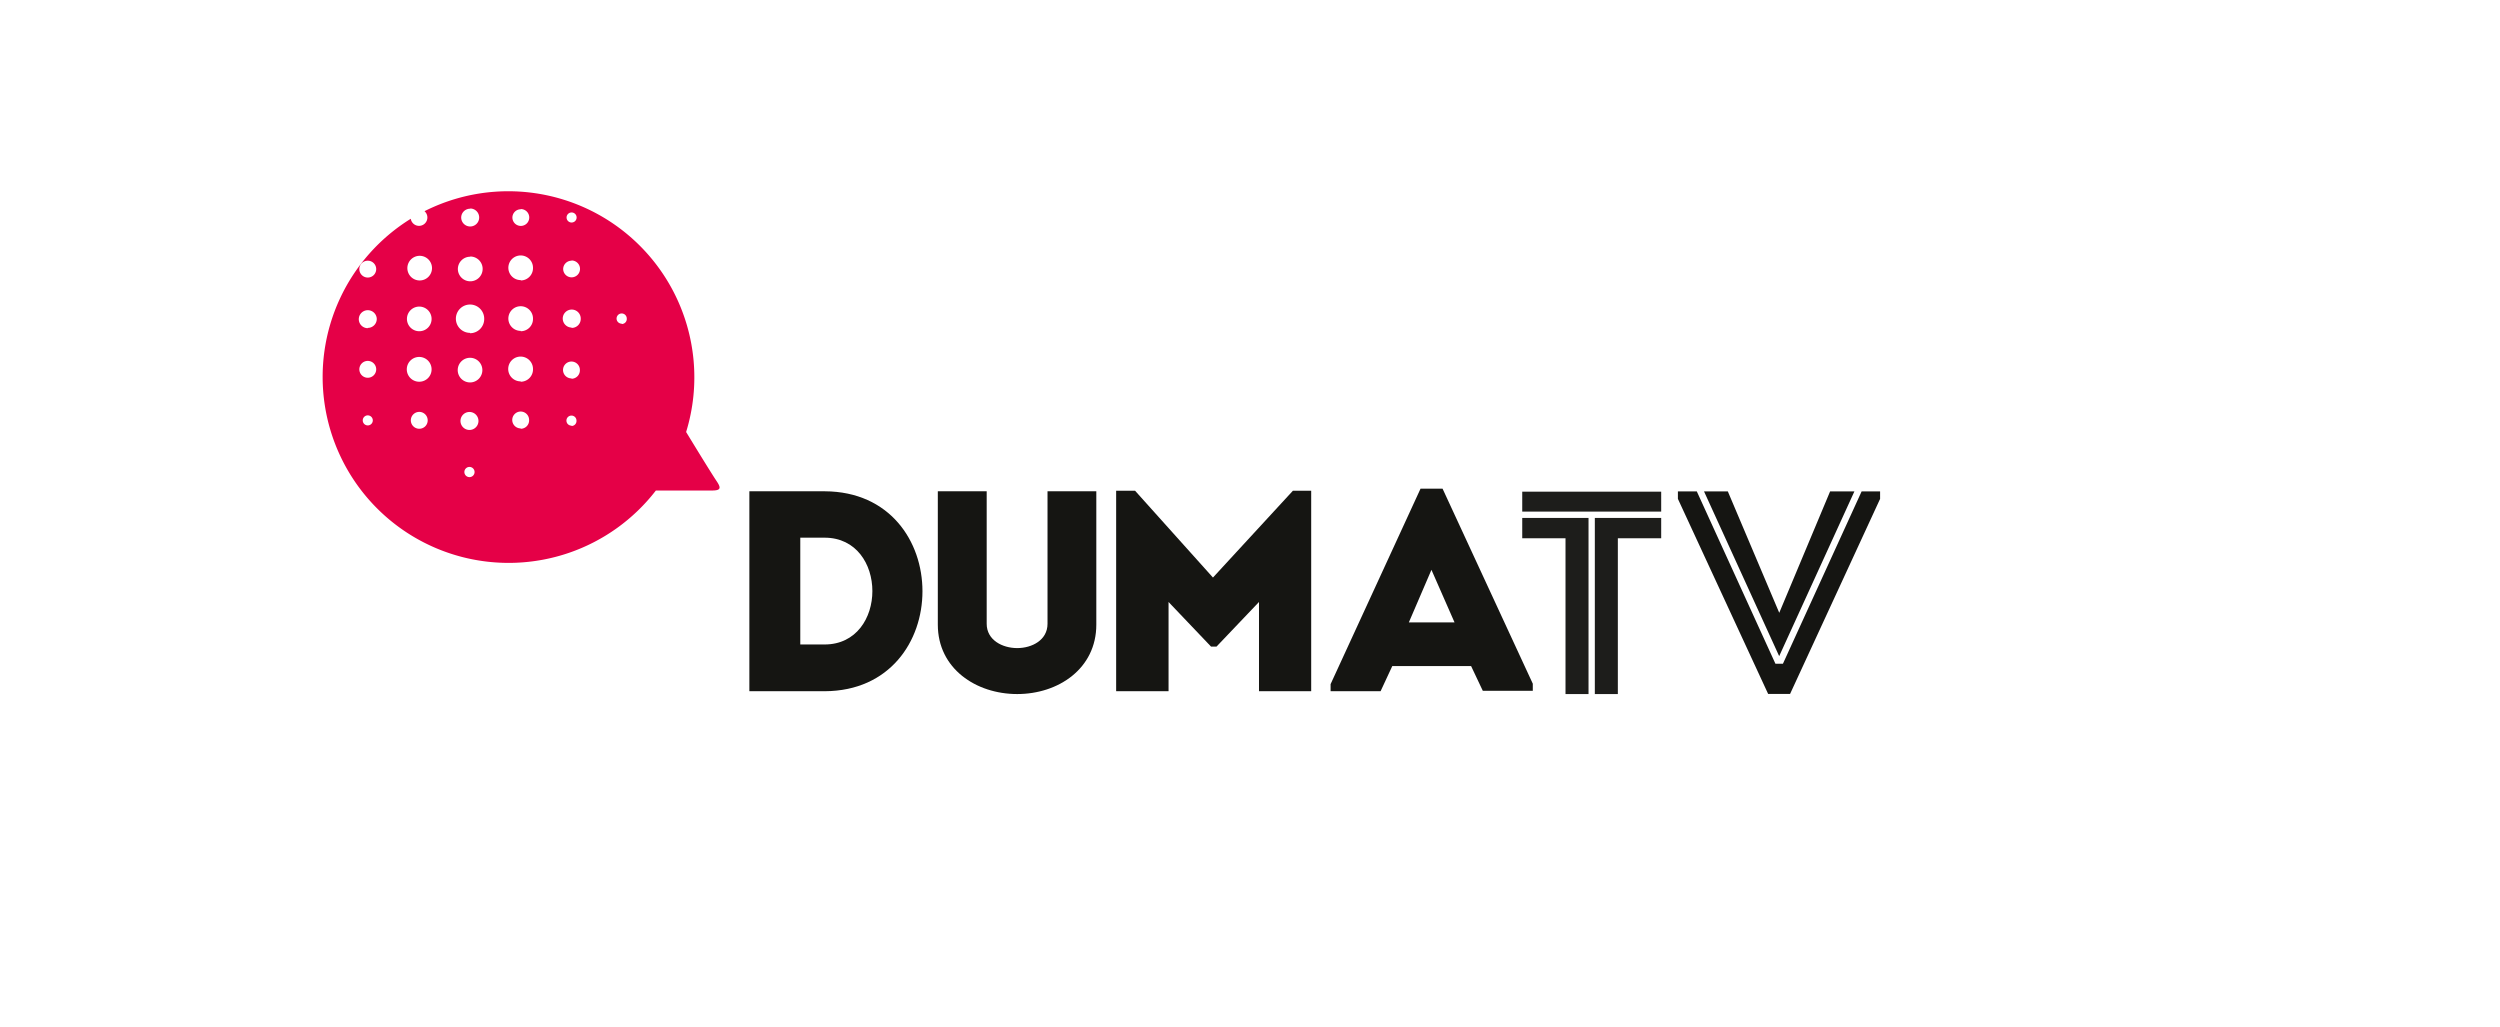
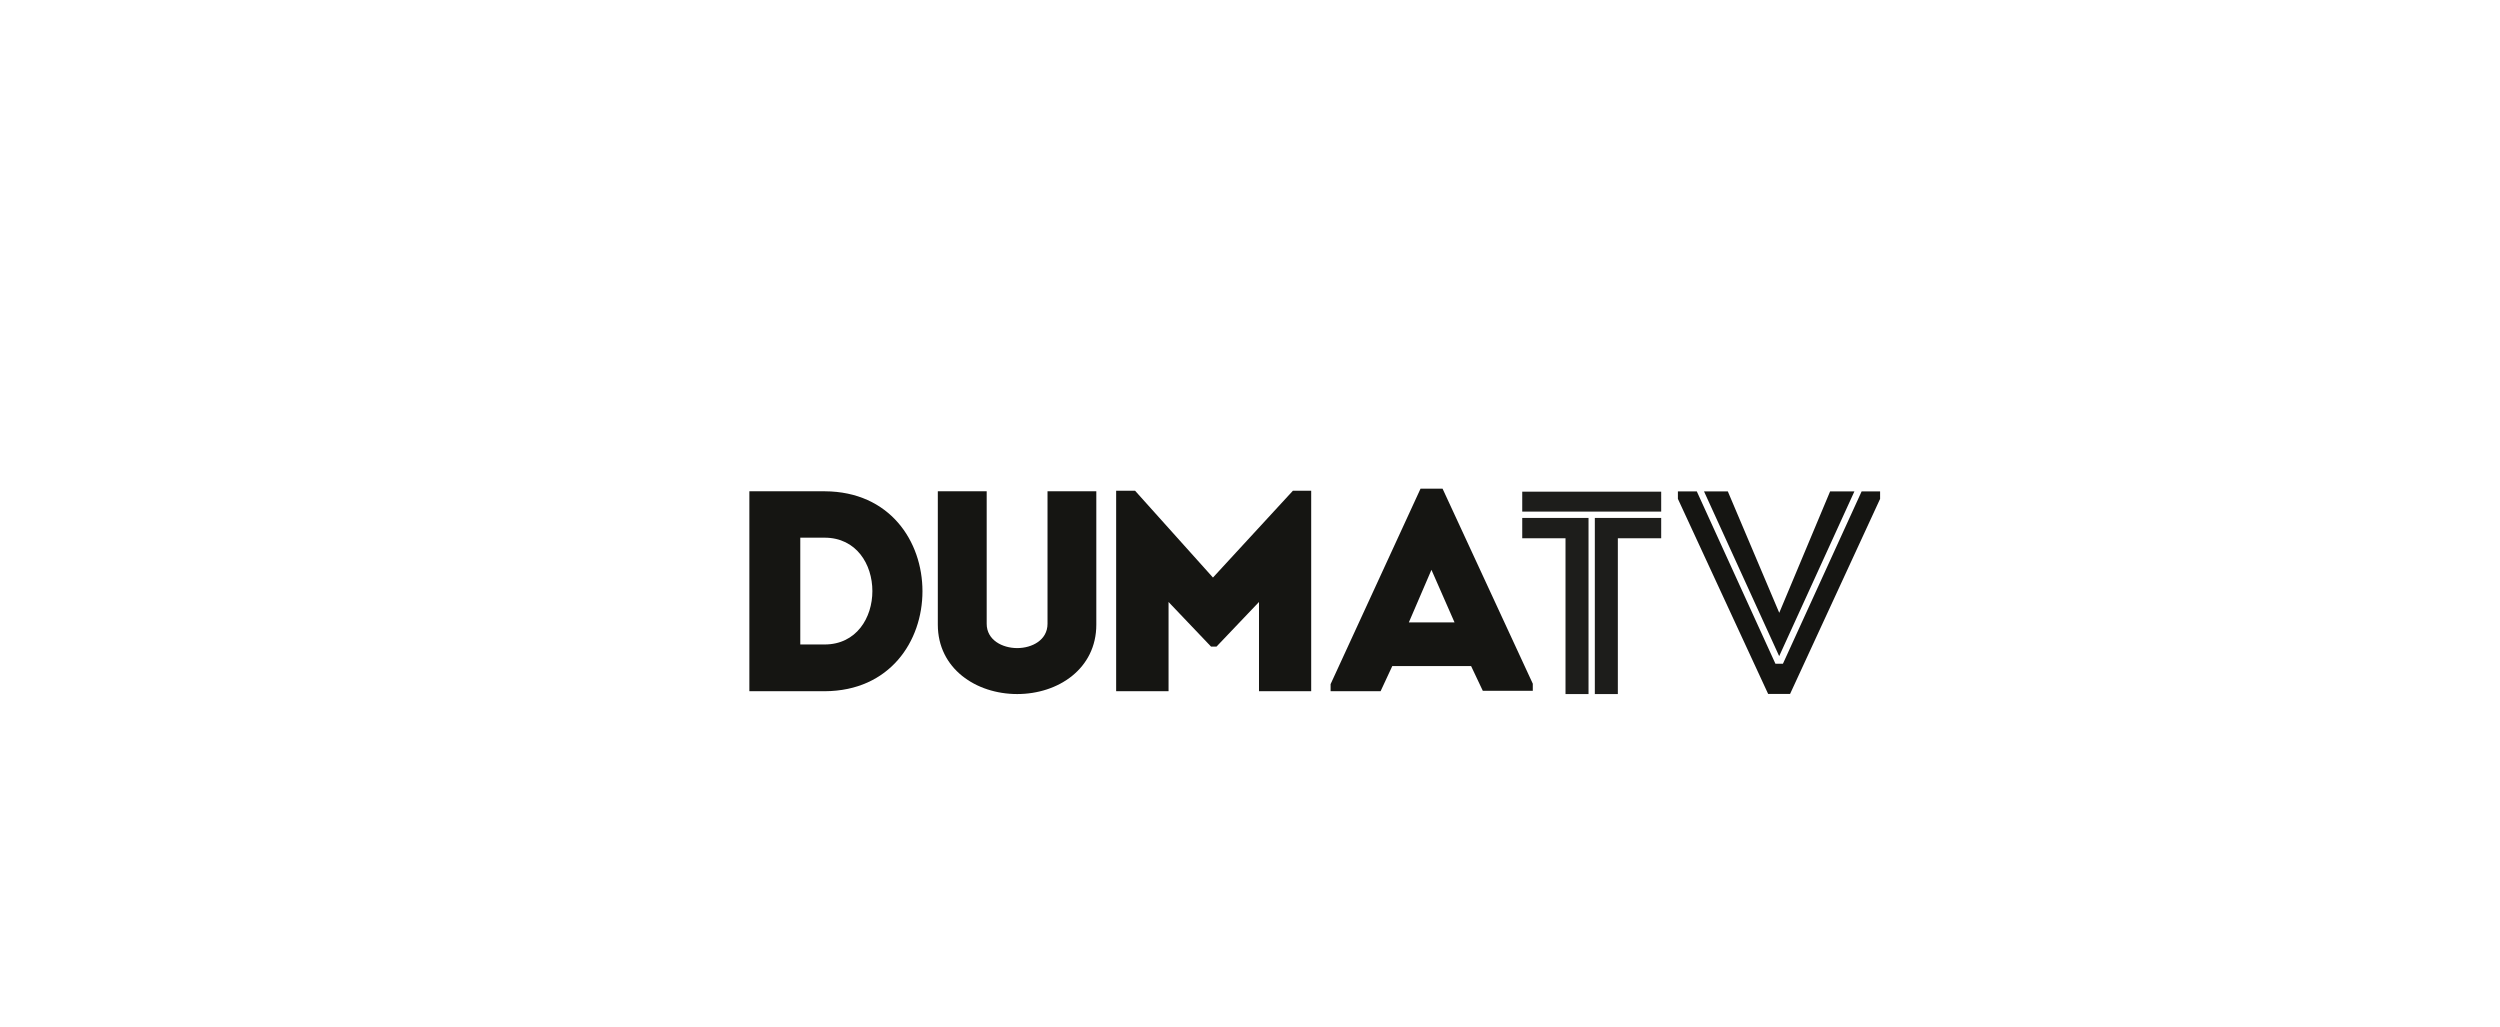
<svg xmlns="http://www.w3.org/2000/svg" viewBox="0 0 353 145">
  <defs>
    <style>.cls-1{fill:#151512;}.cls-2{fill:#1d1d1b;}.cls-3{fill:#e50047;}.cls-4{fill:none;}</style>
  </defs>
  <g id="Layer_2" data-name="Layer 2">
    <g id="Layer_1-2" data-name="Layer 1">
      <path class="cls-1" d="M116.46,97.6H105.81V69.37h10.65C134.85,69.45,134.85,97.52,116.46,97.6ZM113,91h3.43c9,0,9-15.08,0-15.08H113Z" />
      <path class="cls-1" d="M147.91,88.08V69.37h6.89V88.2c0,6.21-5.36,9.8-11.17,9.8s-11.21-3.59-11.21-9.8V69.37h6.9V88.08c0,2.3,2.22,3.43,4.31,3.43S147.91,90.38,147.91,88.08Z" />
      <path class="cls-1" d="M182.56,69.29h2.58V97.6h-7.37V85l-6,6.3H171L165,85V97.6H157.6V69.29h2.67l11,12.26Z" />
      <path class="cls-1" d="M207.72,94.05H196.59l-1.65,3.55h-7.06v-1L200.58,69h3.11l12.74,27.54v1h-7.06Zm-5.6-13.59-3.19,7.42h6.45Z" />
      <path class="cls-2" d="M234.56,72.24H214.94V69.42h19.62ZM224.3,98h-3.25V76h-6.11V73.13h9.36Zm10.26-22h-6.12V98h-3.25V73.13h9.37Z" />
-       <path class="cls-3" d="M101.23,68c-.68-1-2.9-4.62-4.35-7A26.27,26.27,0,0,0,59.94,29.82,1.18,1.18,0,1,1,58,30.89,26.26,26.26,0,1,0,92.61,69.26h8C101.79,69.25,101.81,68.88,101.23,68ZM51.93,36.81A1.19,1.19,0,1,1,50.74,38,1.19,1.19,0,0,1,51.93,36.81Zm0,23.26a.71.71,0,1,1,.71-.71A.71.71,0,0,1,51.93,60.07Zm0-6.73a1.19,1.19,0,1,1,1.19-1.19A1.19,1.19,0,0,1,51.93,53.34Zm0-7A1.27,1.27,0,1,1,53.2,45,1.27,1.27,0,0,1,51.93,46.3ZM80.71,30a.71.71,0,1,1-.71.71A.71.71,0,0,1,80.71,30Zm0,6.78A1.19,1.19,0,1,1,79.52,38,1.19,1.19,0,0,1,80.71,36.81Zm-7.17-7.26a1.19,1.19,0,1,1-1.19,1.19A1.18,1.18,0,0,1,73.54,29.55Zm-7.15-.08a1.27,1.27,0,1,1-1.27,1.27A1.26,1.26,0,0,1,66.39,29.47Zm0,6.78A1.75,1.75,0,1,1,64.65,38,1.74,1.74,0,0,1,66.39,36.25ZM59.2,60.54a1.19,1.19,0,1,1,1.19-1.18A1.18,1.18,0,0,1,59.2,60.54Zm0-6.64a1.75,1.75,0,1,1,1.74-1.75A1.74,1.74,0,0,1,59.2,53.9Zm0-7.13A1.74,1.74,0,1,1,60.94,45,1.73,1.73,0,0,1,59.2,46.77Zm0-7.17A1.74,1.74,0,1,1,61,37.86,1.74,1.74,0,0,1,59.21,39.6Zm7.1,27.77a.72.72,0,1,1,.71-.72A.72.72,0,0,1,66.31,67.37Zm0-6.66a1.27,1.27,0,1,1,1.26-1.27A1.27,1.27,0,0,1,66.31,60.71ZM66.37,54a1.74,1.74,0,1,1,1.74-1.74A1.74,1.74,0,0,1,66.37,54Zm0-7a2,2,0,1,1,2-2A2,2,0,0,1,66.37,47.05Zm7.15,13.49a1.19,1.19,0,1,1,1.19-1.18A1.18,1.18,0,0,1,73.52,60.54Zm0-6.64a1.75,1.75,0,1,1,1.74-1.75A1.74,1.74,0,0,1,73.52,53.9Zm0-7.13A1.74,1.74,0,1,1,75.26,45,1.73,1.73,0,0,1,73.52,46.77Zm0-7.17a1.74,1.74,0,1,1,1.74-1.74A1.74,1.74,0,0,1,73.54,39.6Zm7.17,20.55a.71.71,0,1,1,.71-.71A.71.71,0,0,1,80.71,60.15Zm0-6.67a1.19,1.19,0,1,1,1.19-1.19A1.19,1.19,0,0,1,80.71,53.48Zm0-7.18A1.27,1.27,0,1,1,82,45,1.27,1.27,0,0,1,80.71,46.3Zm7.09-.55a.72.72,0,1,1,.72-.72A.71.71,0,0,1,87.8,45.75Z" />
      <polygon class="cls-1" points="251.22 92.65 261.84 69.39 258.41 69.39 251.23 86.53 243.97 69.39 240.61 69.39 251.22 92.65" />
      <polygon class="cls-1" points="262.86 69.39 251.75 93.72 251.71 93.72 250.73 93.72 250.69 93.72 239.59 69.39 236.92 69.39 236.92 70.44 249.66 97.98 252.76 97.98 265.47 70.44 265.47 69.39 262.86 69.39" />
      <rect class="cls-4" width="353" height="145" />
    </g>
  </g>
</svg>